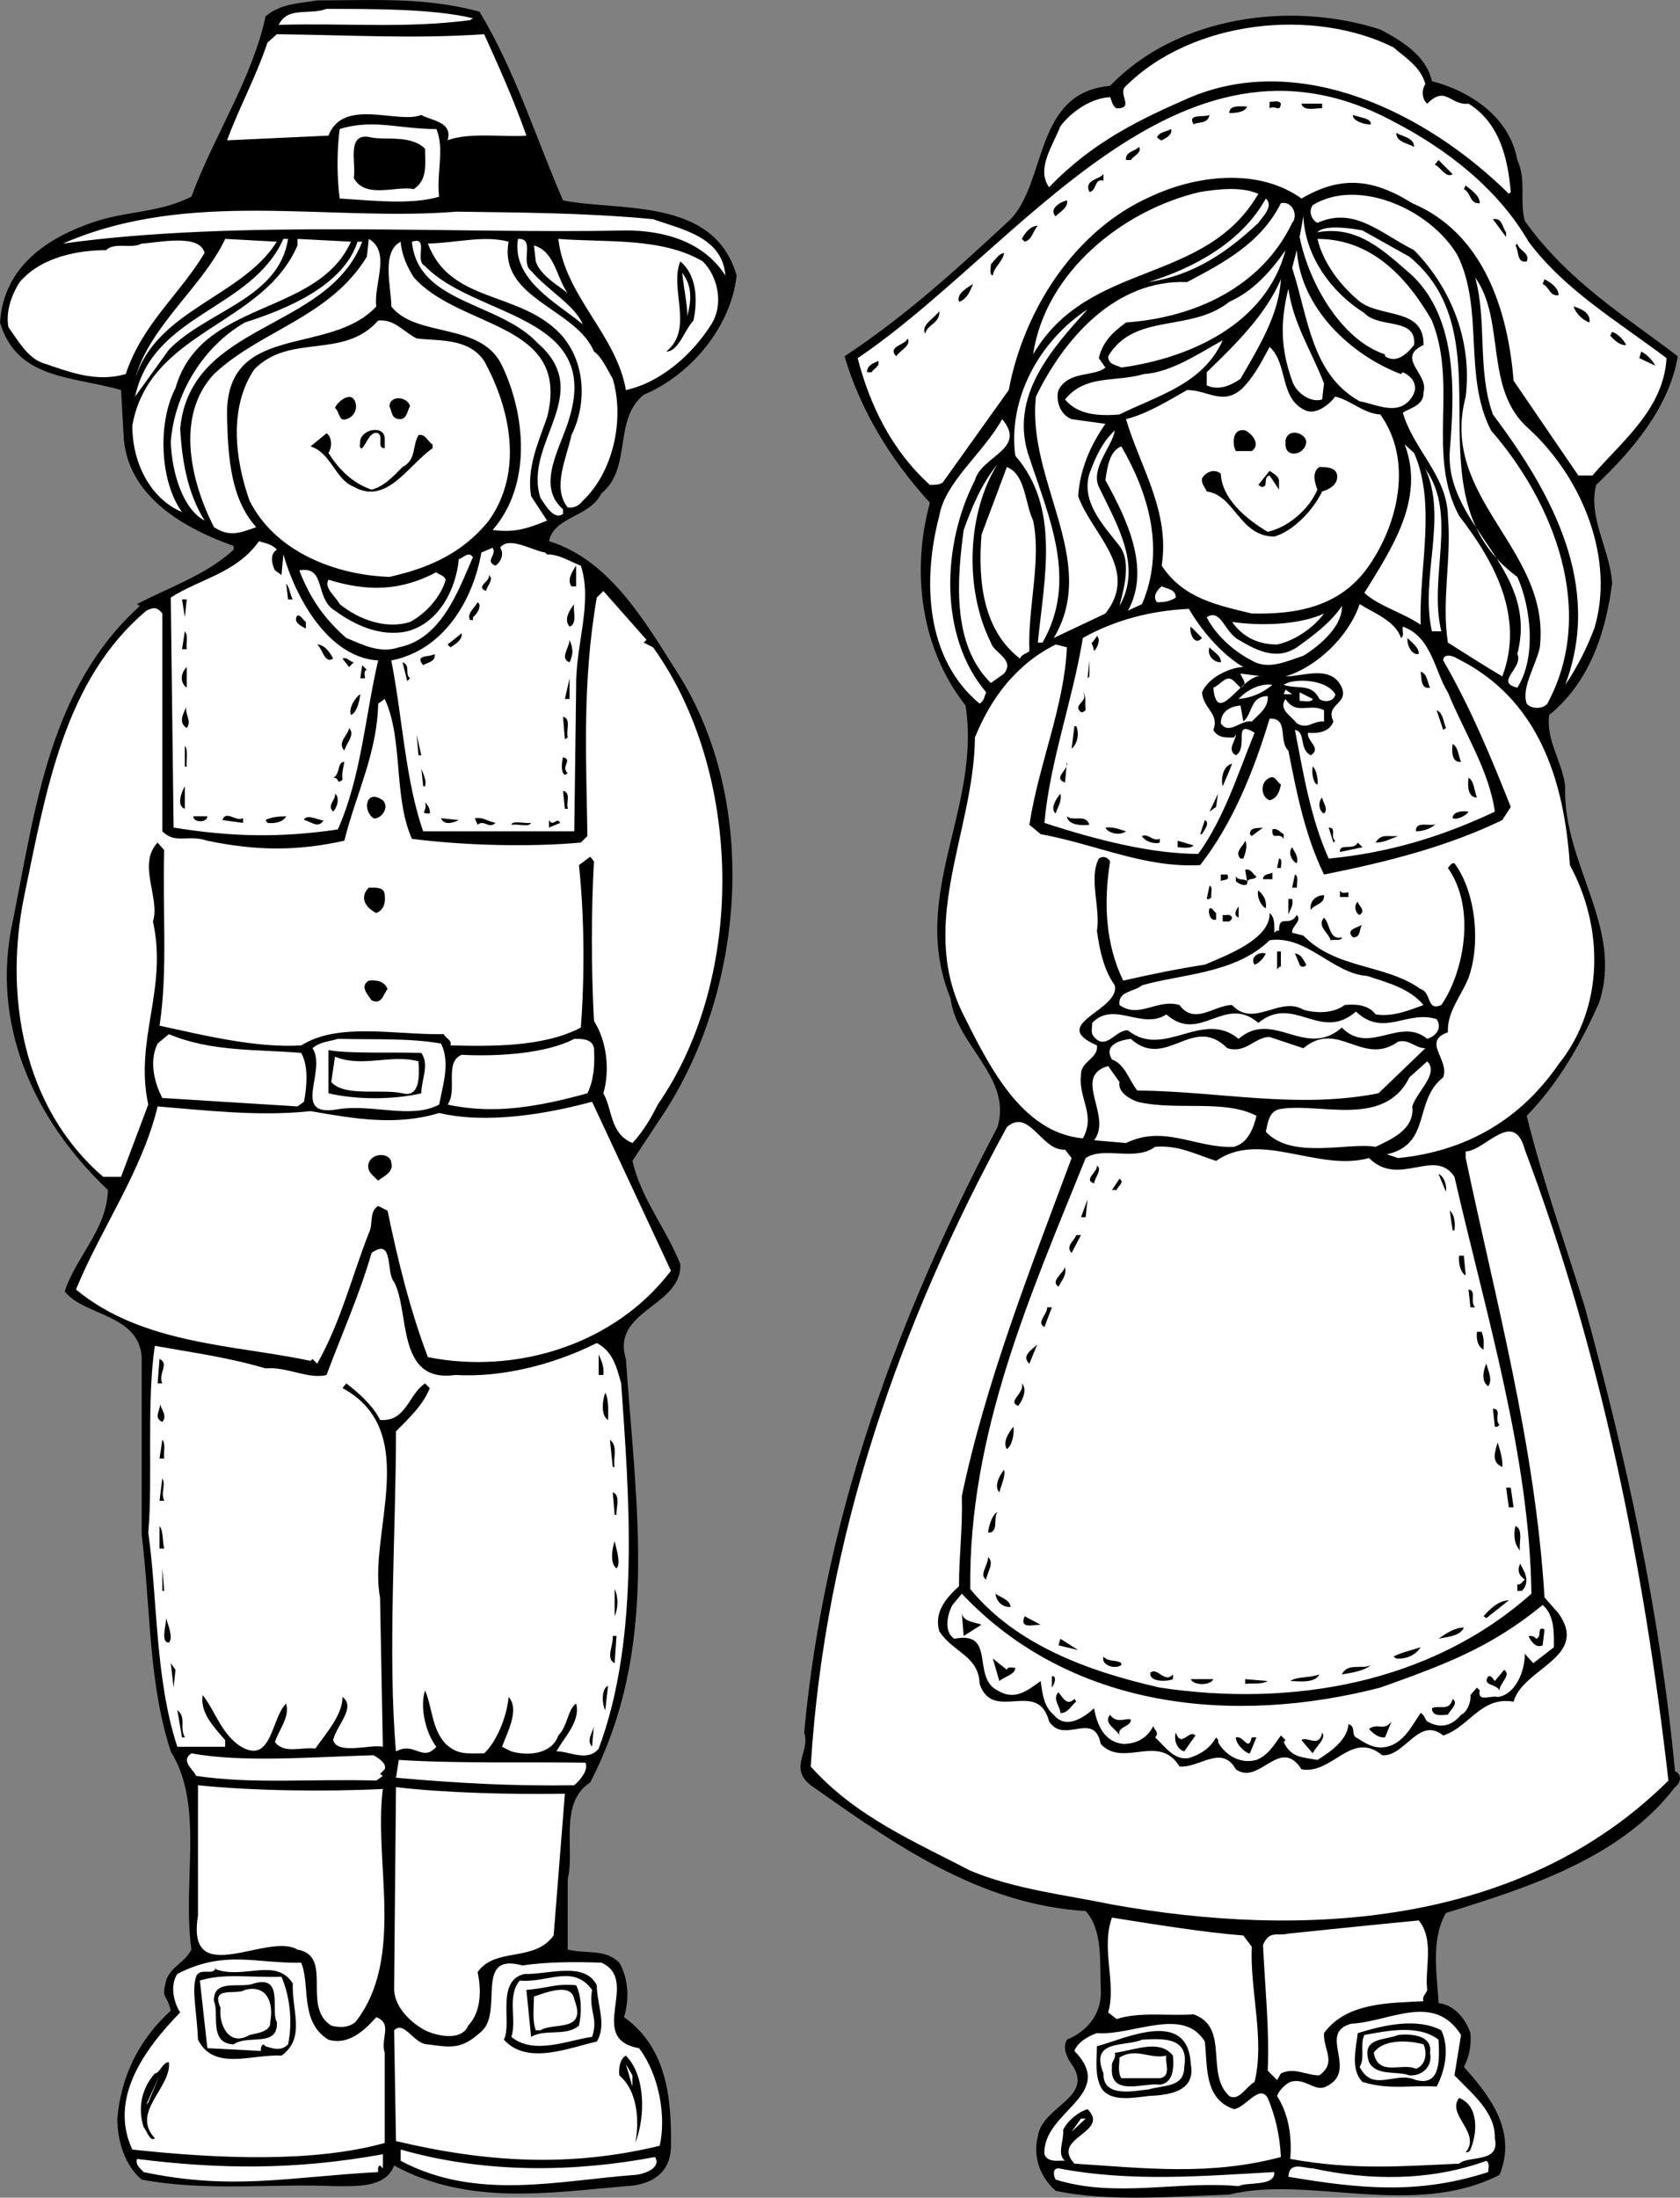
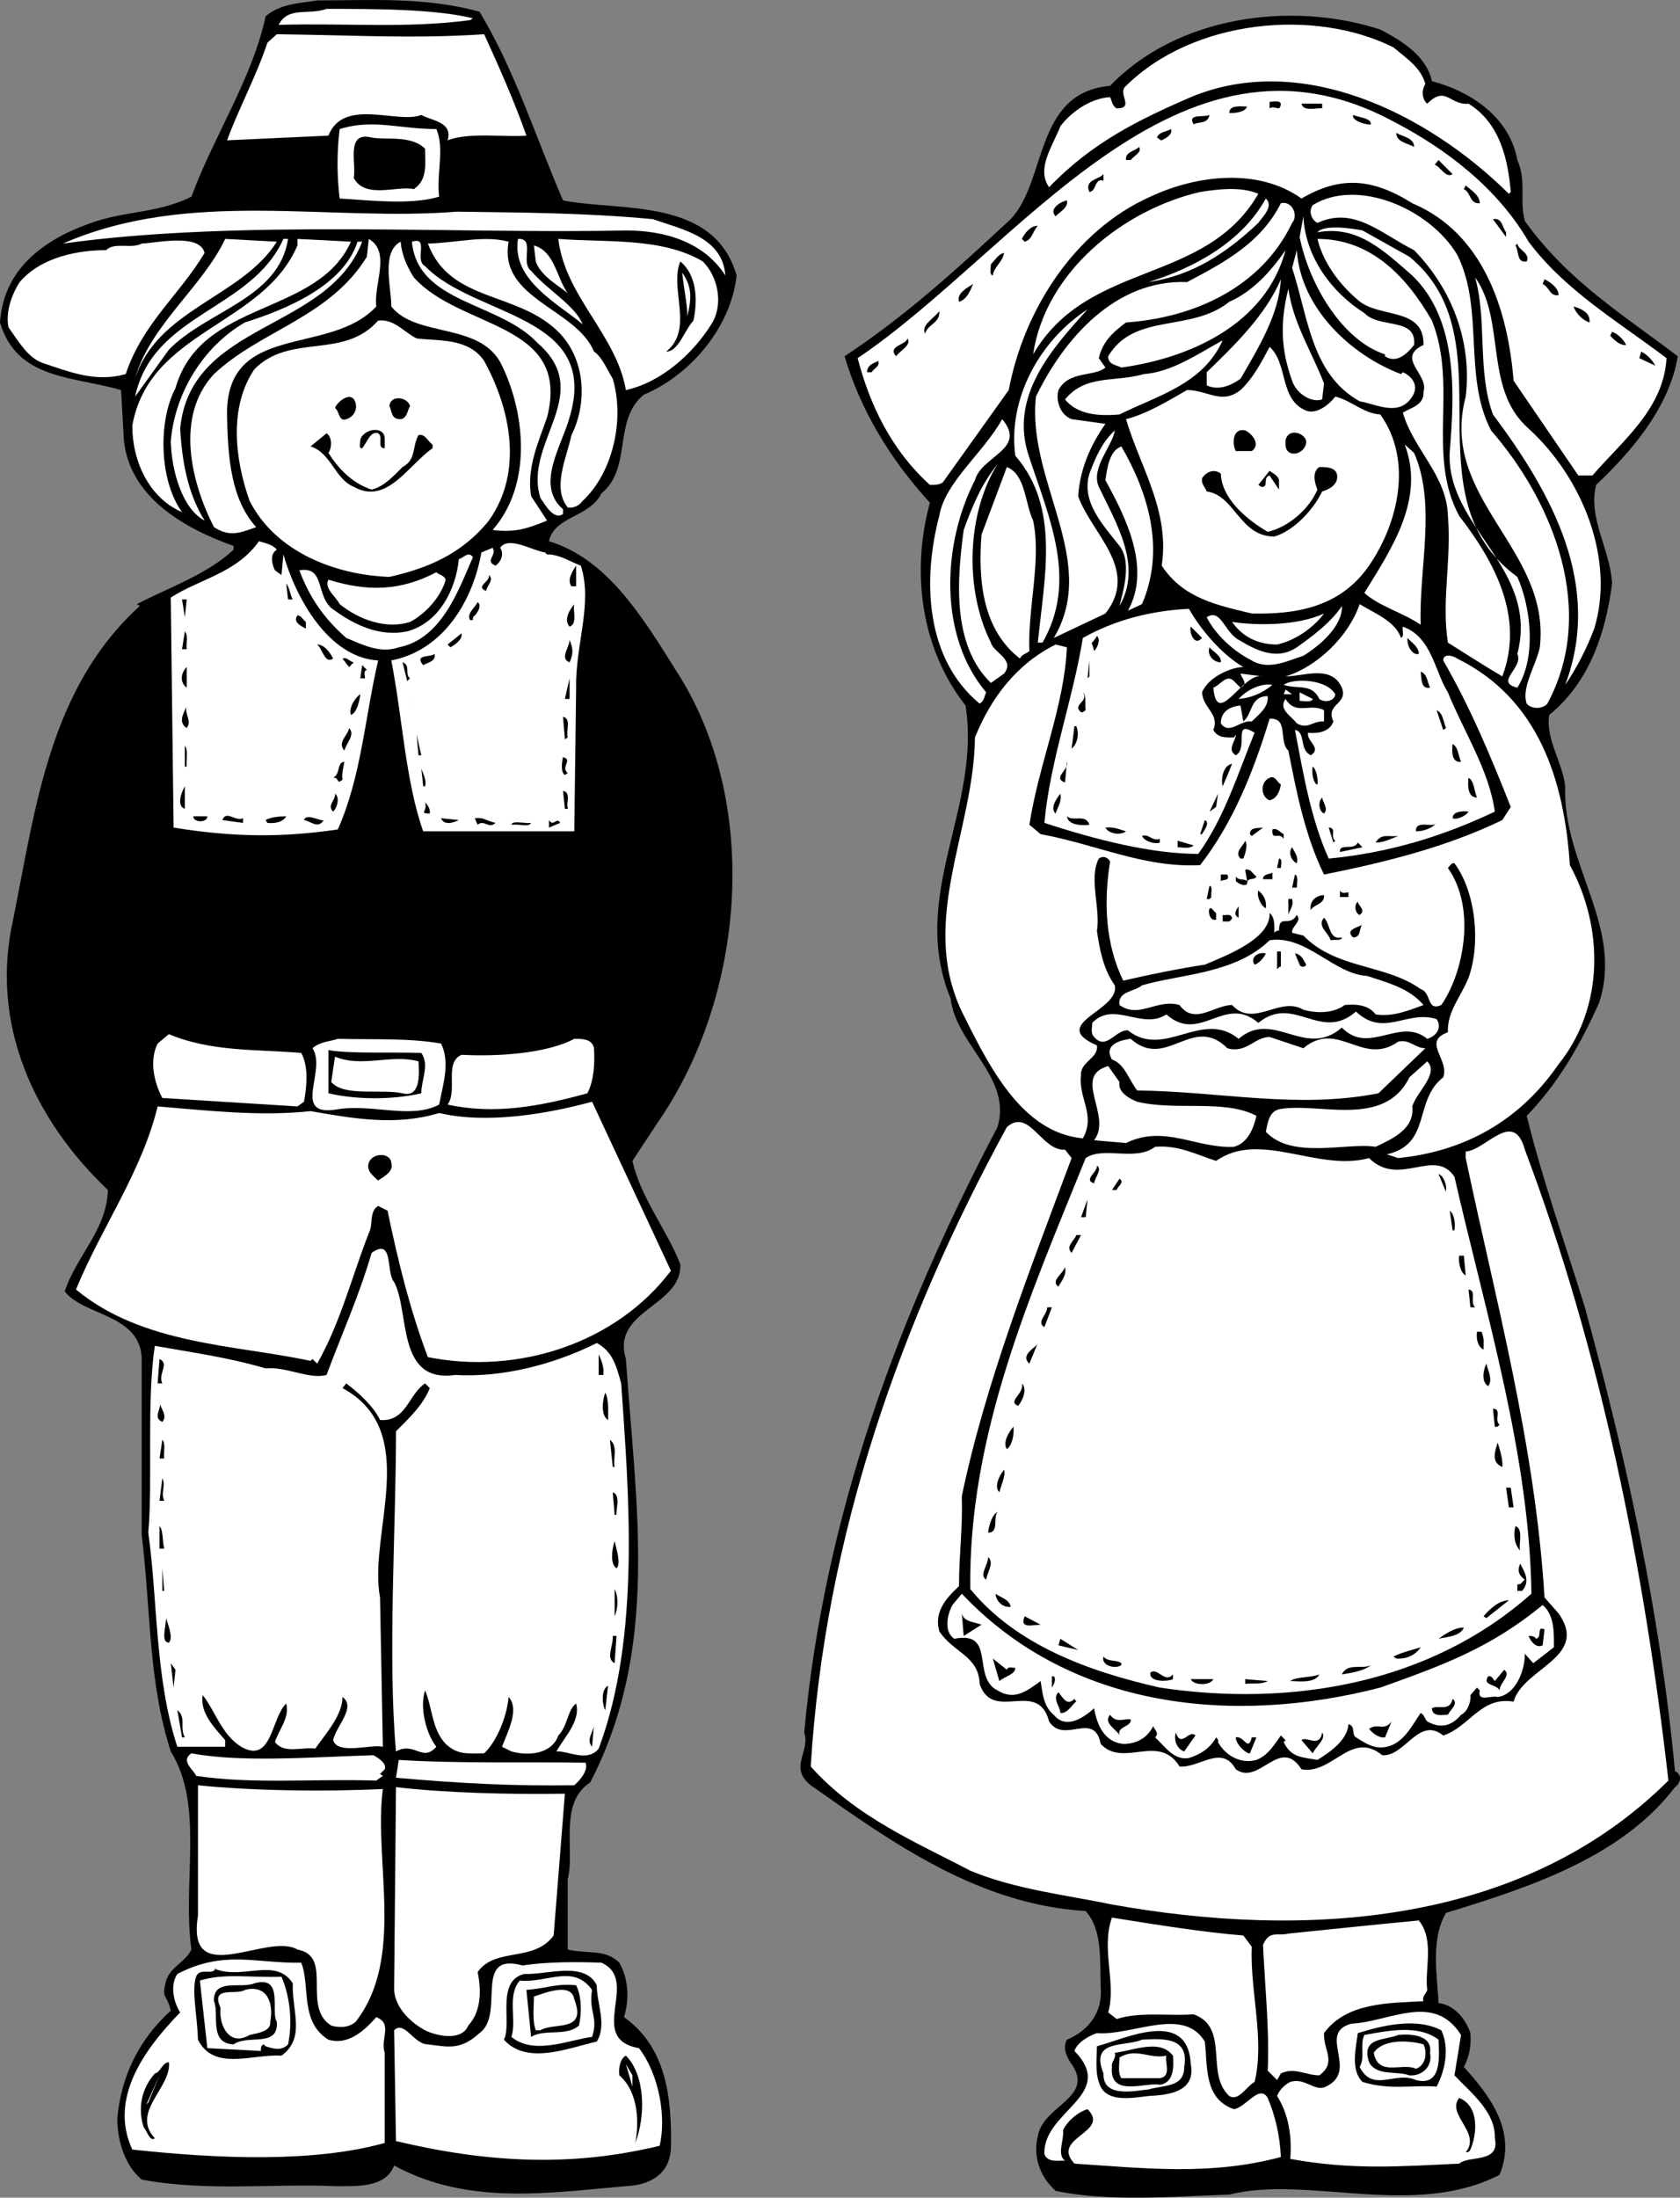
<svg xmlns="http://www.w3.org/2000/svg" width="179.035" height="234.073">
  <rect width="100%" height="100%" fill="#808080" stroke="none" />
  <path d="M51.098 1.243c3.8 6.301 6 13.403 8.902 20.102 6 1.2 16.098-.399 18.5 8-.602 5.5-4.902 10.601-9.902 12.7-3.297 2.698-1.2 7.8-4.5 10.5-1.297 2.6-5 2.401-5.598 5.1 6.3 1.9 10.098 8.301 13.5 13.7 9.2 14.101 7.398 34.8-1.902 48.2l-2.7 4.1c.903 4 3.602 7.2 5.102 11 .2 4.5-7.402 4.9-5.8 10.098 1.1 16 3.6 30.801-3.802 45.102-3.398 2.2-1.597 7.2-2.398 10.3v7.5c2.098.5 4-.1 5.5 1.4 1.098 1.901 1 4.198.5 5.8 4.5 3.2 5.098 8.5 5 13.898-.102 2.801-2.2 4-4.8 4.102-8.2.7-16.802 2.101-24.7-2.2-.902 2.4-4 2.2-6.3 2.2-6.602-.3-13.602.601-20.602-.7-1.7-1.402-2.598-4-2.598-6.5.398-4.5 2.3-8.402 5.7-11.5-.5-2-1-1.1-.5-3.199.5-1.5 2-1.902 2.698-3.3-1-7.301 1.403-15.301-2.199-21.102-2.398-7.398-2.101-14.8-3.101-23.098v-18.902c-.297-4.598-6.2-4.398-8.2-7 1.2-3.7 4.5-6.598 4.602-10.8-7.902-7.5-12.602-17.7-10.102-28.798 2.403-12 3.903-24.703 13.5-33.402l-.3-.2c3.203-1.698 7.402-3.1 10.3-5.8v-.398c-5.097-1.801-11.097-5.102-11.699-11.301l-.3-5.3c-5.2-1.5-11.098-1.099-12.899-7.2.398-6 5.098-9.102 10.3-10.8 3.5-1.099 6.7-.9 10.098-2.599 2.403-6.5 6.5-12.601 7.903-19.203C29.898.345 32.098.345 33.8.044c5.898 0 11.398-.398 17.297 1.2" />
  <path fill="#fff" d="m50.398 1.946-.3.2c-6.899.898-13 .3-20.399.5 1-2 3.2-1 5.102-1.7 5 0 11.5 0 15.597 1" />
  <path d="M152.598 8.646c4.203 1.097 8.3 3.898 9.101 8.398 1 2.2.2 4.2.801 6.5 4.598 6.402 10.5 10 16.3 14.402-.902 5.399-4.8 10-8.702 13.7-.899 3.5 1.5 6.898 1.703 10.5-.703 5.3-2.403 10.5-6.703 14-.399 2.597 1.402 5 1.703 7.597-.301 8.301 6.297 15 3.597 23.102-1.898 4.2-4.199 8.398-7.699 12 1.7 6.898 4.102 13.601 6.2 20.398 4.3 15.703 8 32.301 9.601 49.403.898.398.5 1.398 0 1.699-5.7 7.5-15.602 10.7-24.402 13.398-1.7 2.903-.899 6.903-.797 9.602 1.699.2 2.898 1.7 3.398 3.2.102 1.3-.101 2.5-.699 3.6 2.8 3.098 5.7 6.9 3.8 11.5-9.202 4.7-20.402 0-28.8 2.098-6 .203-12.8.801-18.5-.398-1.8-1.602-2.402-3.8-1.902-5.8.5-3.302 6.101-4.099 3.601-7.7-.5-.7-1-1.7-.5-2.602 2.399-1 3.801-3 3.602-5.5-.102-3 .199-6.199-1.602-8.199-11.398-.7-20.5-7.2-29.3-13.398-2.399-1.903 0-3.602-.7-5.602 2.102-22.898 9.899-44.2 20.602-64.5 1.597-5.3-4.403-8.7-5-13.7-4.5-11 3.297-20.198 1.597-31.198-4.8-6.102-5.8-14.301-3.8-21.602-4.297-4.7-7.399-9.898-9.098-15.598 6.398-4.203 11.898-9.203 17.7-14.601 3.898-4.102 2.5-13.5 10.6-14.2 7.098-7.402 19.2-9.1 28.798-6 2.3 1.2 4.902 2.801 5.5 5.5" />
  <path fill="#fff" d="M151.898 8.946c-.398.598-.398 1.598.2 2.098 2-2 2.402.2 4.402 0 3.398 2.102 4.2 6 4.5 9.402l-.2.2c-8.702-8.602-22.1-15.2-33.902-10.301-5.5 2.398-10.5 4.8-15.097 9.601-1.403-2 .398-4.402 1.199-6.5 1.3-1.703 3.398-3 5.3-3.101.2.398.2.898.7 1.2 2 0 0-1.599 1-2.4 7.2-7.1 20.098-8.3 28.5-4.1 1.398 1.198 2.898 2.1 3.398 3.901m-100.3-5.3c1.5 3.3 3.203 7.097 4.5 10.8-2.2.2-6.098-.402-8.399.5.602-2-1.8-2.101-2.8-2.703-2.5 1-8.301-1.898-9.899 2.203l-10.8.5c1.198-3.3 3.1-6.8 4.3-10.402l1-.898c8.3.097 14.598.5 22.098 0" />
  <path fill="#fff" d="M162.898 25.743c3.903 5.203 9.403 8.403 14.7 12.403-.297 5.398-4.7 8.8-7.899 12.5h-1.5l-6.898-10.102c-.602-7.5-3.203-15.7-10.801-18.898-4.3-2.7-7.7-2.903-11.8-.5-4.602-3.301-11.2-2.5-16.102-.2-8.098 3.598-13.5 12.098-15.098 20.598l-7 9.8c-.3.302-.902.302-1.402.302-4.098-3.7-6.399-8.5-7.7-13.5C108.5 26.646 125.5.544 148.5 12.946c5.598 2.899 11.098 7.098 14.398 12.797" />
  <path d="M136.5 11.044c-.102 1-.602.102-1.2.5v-.7c.5 0 1-.198 1.2.2m4.398.5c-.5-.098-2 .402-2.199-.5h2.2v.5m-8.001-.199c-.199.601-1.199.7-1.898.7 0-.9 1.2-.7 1.898-.7m-4 .898c-.199 1-1.199.703-1.699 1-.699-1.199 1.102-.699 1.7-1m17.199 1c-.5.102-2.098-.398-1.899-1 .7.301 1.899.301 1.899 1" />
  <path fill="#fff" d="M46.5 13.743c.898 2.102 0 4.703.3 7.203-3 .899-7.202.399-10.6.2a30.359 30.359 0 0 1 0-7.403c3.6-1.097 6.3 0 10.3 0" />
  <path d="M124.8 13.743c.2.602-.6 1-1 1.203-.202 0-.3-.203-.5-.3.2-.602 1-.602 1.5-.903m25.9 1.903c-.7-.403-1.9-.5-1.9-1.5.598.398 1.9.5 1.9 1.5m-105.4.199c0 1.601.298 3.3-1.202 4.3-1.797-.402-5.2 1.098-6.399-1.199.301-1.5-.898-5 1.899-4.3 1.5.3 4.203-.301 5.703 1.199m75.199 1.199h-.5c-.102-.898.898-.898 1.398-1.398.301.597-.5.898-.898 1.398m34.3 1.5c-.702.5-1.3-.8-1.902-1l.403-.5 1.5 1.5m-37.203.699c-1-.297-.7 1.102-1.5 1.203-.598-1.3 1-1.3 1.5-1.902v.7m40.102 2.402c-1.102.097-.9-1.102-1.7-1.5l.2-.403c.398.403 1.5 1 1.5 1.903" />
  <path fill="#fff" d="M134.098 20.646c-5.7 9.8-18.098 7-24 17.097 1.3-8.797 9.601-15.398 17.8-17.297 1.903-.3 4.403-.601 6.2.2m21.202 6.5c2.9 5.8.598 12.898 3.598 18.699 6.7 7.7 11.301 19.3 6 29.101-.5.598-1.699.598-2.199 0-.601-1.703 1-4.101 1.399-6 1.203-10.5-10.797-15.8-7.899-26.703.7-5.898-1.5-11.5-5.5-15.597-3.601-1.801-6.398-4.7-10.3-2.903-.598-.297-1-1.199-.5-1.898 4.699-2.899 12.402.3 15.402 5.3" />
  <path fill="#fff" d="M134.098 23.743c-3.399 3.203-7 5.602-11.7 6.301 4.801-1.5 9.903-4.2 12.5-8.898.903.8-.398 2-.8 2.597" />
  <path d="M113.7 21.345c.198.8-.9 1.3-1.2 1.7-.8-.802.598-1.599 1.2-1.7" />
  <path fill="#fff" d="M137.7 23.743c-3.302 6.903-10.5 10.102-17.7 10.602-1.5 1.101-2.5 2.101-2.902 3.8l.703 1c-1.102 1-3.903.301-5 2.4-.301 1 .097 2.6 1.398 3.1l3.602.5c-1.602 2.301-2.703 4.801-2.903 7.7 1.403 4 6.602 7.8 2.903 12.5l-5.5 2.601c4.898-8.203-2.903-16.703-1.903-25.703 3-6.199 8.5-12.5 16.102-12.199 4-2.098 7.898-4.2 10-8.398 1.2-.301 1.898 1.3 1.2 2.097m-68.102-.398c3.101 1.101 7.402 1.898 7.703 6-2.301-3.602-6.5-4.8-10.602-4.8-17.898.401-41.398-1.2-60 1.401 13.5-5.902 28.301-2.3 42-3.402 6.7.102 13.5.102 20.899.8m75.8 10.001c1.602 1.7 5.602.398 5.301 3.398-.8 1-1.898 2-3.101 1.203v-.203c-4.598-1.5-8.098-7.5-9.098-12.5l.398-2.199c.2 4.3 3 8.102 6.5 10.3" />
  <path d="M160.5 24.743v.5l-1.402-1.898c1-.2 1 .898 1.402 1.398m-49.902-.699c-.5.5-.598 1.5-1.399 1.7l-.3-.298c.3-.601.902-1.402 1.699-1.402" />
  <path fill="#fff" d="M150.2 27.345c10.8 8.898-.4 25.398 11.5 34.101 1.398 3.098 2.1 8.5 0 11.797-2.5-.597.698-2.097 0-3.597 2.398-9.2-7.7-13.5-7.2-21.602.5-6.098.898-14-4-18.7-3-2.6-5.8-5.398-10.102-4.6.602-.798 3.301-.5 4.801-.2l5 2.8M21.8 26.946c-2.702 4.5-6.6 7.5-8.402 12.899-3.199.898-5.898-.2-8.898-1.2-1.602-.6-2.602-2.402-3.602-3.8-.3-1.602.301-3.399 1.2-4.8 2.402-2.802 6.5-3.4 9.203-3.4.898-.902 2.699-.1 3.797-.699 1.8-.101 6.203-1.101 6.703 1m7.699-1.203c-3.7 5.903-12.8 7.203-15.102 14.602 1.5-5.602 7.2-9.8 9.602-14.899l5.5.297" />
  <path fill="#fff" d="M30.7 25.446c-1 6.399-8.602 7.598-12.7 11.797l-3.602 5c1.903-8.898 12.403-9.199 15.801-16.797h.5" />
  <path fill="#fff" d="M37.398 25.743c-3.597 8-16 6.102-18.699 15.602-1.898 3.601-1.699 9.898.7 13.2-3.5-1.5-5.301-5.4-5.301-9.2 1.8-10.2 13.902-10.602 17.601-19.2v-.699l5.7.297" />
  <path fill="#fff" d="M40.098 32.646c-5 5.398-16.2 1.5-15.899 11.8.102 4.297.399 8.7 3.102 11.7-1.703.597-2.801 1.097-4.5 0-2.403-4.7-4.203-11.801 0-16.301 5-4.7 12.297-6 16.297-12.5l.203-1.899c2.398 1.399.5 4.797.797 7.2M54.2 25.743c-1.102 6.102 7.198 7.102 9.1 11.703.798.5 1.4 1.899 2 2.899 1.298 4.398 0 10-3.202 13-.399.5-.899.8-1.598.7-1.7-2.099-.102-5.302.398-7.7 1.7-3.399 1.5-7.899-1.199-10.8-4.398-4.599-11.699-3.2-14.101-9.599 3.203-.101 6-.902 8.601-.203" />
  <path fill="#fff" d="M56.598 28.845c1.8 2.101 4.703 3.7 5.5 5.7-2.598-2.2-7.598-4.7-6.899-9.099 1.899-.101.2 2.5 1.399 3.399m18.3-1c1.7 1.7 2.2 4.7.903 6.7-2 3.198-5.403 6.198-9.102 7-1-5.9-6.5-10-7.199-16.099 5 .399 11-.203 15.398 2.399m77.7 6.301c2.8 7-.598 14.3 2.902 20.8 3.7 4.797 7 10.7 4.598 17.098-1.7-1-3.899-2.398-5.797-3.598-.703-4.5.398-8.8 0-13.5-.102-4.3-3.703-7.101-4.801-11 .8-.5 2.3-.8 2.2-2.203.6-1.898-3-3.597 0-5 .1-4.097-4.802-2.797-7-4.797-2-1.703-3.7-4-4.302-6.5 5.7 0 9.5 4 12.2 8.7m-114-8.403c-3.7 9.602-18.297 8.5-19.399 19.903.2 3.5.801 6.898 2.602 9.8-2.301-1.203-3.5-5.101-3.602-8.402.399-5.098 3.399-10.098 7.899-12.7 4.402-1.398 10.5-3.898 12-8.6h.5m5.5 3.8c5 5.602 16.8 4.7 14.203 14.902-.903 2.598-2.203 5.399-1.703 8.399l1.703 2.601c-2.203.899-3.5 1.297-5.801 1 4.2-4.8 3.5-12.3 1-17.5-2.2-4.703-9.102-2.902-11.8-6.3 0-2.102-1.102-5.801 1-6.903.1 1.403.698 2.703 1.398 3.801" />
  <path fill="#fff" d="M45.3 28.345c5.298 5.5 18.7 5.101 15.4 16.101-.802 3-3.7 7.2-.7 9.797v.5c-1 .703-1.902-1-2.402-1.699-1.899-5.898 5.902-11.098-.297-16.5-4.102-4.398-12.801-4.2-13.403-10.8 1.903-.598.2 2 1.403 2.6" />
  <path d="M162.7 27.845c-1.102.2-.802-1.102-1.2-1.7l.2-.199c.1.7 1.398 1 1 1.899" />
  <path fill="#fff" d="M60.5 31.243c-.602-.597-2.902-1.797-3.402-3.398l-.2-1.7c2.2.598 2.403 3.4 3.602 5.098m59 7.903c-.602-.301-1.402-.301-1.402-1.2 2.8-4.703 8.8-2.5 12.902-5.8 2.5-1.102 4.398-3.2 6-5.5-2.102 7.898-10.2 11.5-17.5 12.5m29.8.699.2-.2c1.098.5 1.7 1.5 1 2.598-1.402 2.203-3.8.801-5.602.5-5.199-2.898-5.5-9.097-7.199-14.199l.5-1.898c.399 6.199 5.801 11.199 11.102 13.199" />
  <path d="M107 26.946c-.102.899-1.102 1.5-1.2 2.399-.402-.102-.202-.8-.202-1.2.5-.5.8-1.1 1.402-1.199m-33.102 7.2c-1 1.097-1.597 3.3-2.898 3.3 3-2.402.3-6.703 1.5-9.601 1.7 1.398 1.898 4 1.398 6.3" />
  <path fill="#fff" d="M73.2 33.845c.198-.602-.302-2.899-.5-4.8 1.1 1.5 1 2.901.5 4.8m89.698 11.801c5.903 5.398 9.2 14.097 7 21.3-.8 2.098-1.8 4.098-3.097 6 4-10.601-1.403-20.402-7.703-28.8-1.7-4.7-.598-10-1.899-14.602 3.301 4.602.899 11.902 5.7 16.102M132.2 40.345c-1 .7-2.302 1.3-3.602.7v-1.4c2.902-2.8 6.3-6.1 7.902-9.902-.2 3.801-2.402 7.301-4.3 10.602" />
  <path d="M166.098 31.446c-1 .098-.899-.8-1.7-1.203l.2-.5c.601.301 1.5.903 1.5 1.703M103.7 30.243c-.302.703-.602 1.602-1.5 1.903-.302-.903.898-1.5 1.5-1.903" />
  <path fill="#fff" d="m141.098 40.845-.2 1.7c-1.199.401-2.8-.7-3.199-2-1.199-3.302-1.3-6.2-.398-9.802.5 3.703 2.5 6.703 3.797 10.102" />
  <path d="M169.398 34.146v.199c-.699-.2-1.5-1-1.699-1.7.7.2 1.7.598 1.7 1.5" />
  <path fill="#fff" d="M109.7 48.743c2.1 6.403 5.198 13.102 1.398 19.703h-.5c.703-7 2.402-14.402-2.399-19.902-.8-6 2.5-12.2 7.7-15.598-3.7 4.098-8.5 9.297-6.2 15.797" />
  <path d="M98.598 35.544c-.5-.898.902-1.598 1.5-2.398.101 1.3-1.297 1.398-1.5 2.398" />
  <path fill="#fff" d="M44.398 36.044c2.301.3 5.5-.098 7.2 2.402 2.8 5.098 4.203 11.797.5 17-2.899 3.598-6.598 5.098-10.598 6-5.7-.203-12.102-2.601-14.902-8.101-1.598-4.5-2.2-10 .5-14 3.8-3.899 9.5-1 13.203-5.2 1.699-.199 2.699 1.2 4.097 1.9" />
  <path d="M173.3 36.743c-.5.102-1.202-.398-1.702-1l.203-.398c.597.2 1.199.8 1.5 1.398M96.7 36.044c.5.7-.802 1.3-1.2 1.902-1-1.101 1.098-1.203 1.2-1.902" />
  <path fill="#fff" d="M119.3 44.146c-2.3.199-4.5 0-5.8-1.602 2.2-2.7 5.3-1.8 8.398-2.7 2.903-.198 5.7-2.1 8.403-3.6-2.102 4.702-7 5.902-11 7.902m19.899-.403c1.1.403 2.398-.597 3.1-1.5 1.7.403 3 1.801 4.798 1.903 3.5 4.898 1.902 11.597-1.2 16.097-3.097 4.5-7.898 5.203-12.5 5.102-3.699-.899-7.3-1.602-9.597-5.102.898-5.797-2.301-10.5-3.801-15.597 2.3-.602 4.398-1.903 6.5-3.102 2.2 0 3.7 1.602 5.7 0 1.3-1.2 2.198-2.898 3.1-4.598 2 1.797 1 5.598 3.9 6.797" />
  <path d="m176.398 38.946-1.699-.8.2-.7c.601.297 1.199.899 1.5 1.5m-82.801-.5c.203.598-.5.797-.7 1.2h-.5c0-.801.801-1 1.2-1.2m-55.7 4.5c.2.797-.3 1.5-1 1.7-.8.3-.699-.801-1.199-1.2.2-.601 1.801-2 2.2-.5m5.801.297c-.302.5-.302 1.301-1 1.403-1 0-.9-.7-1.2-1.403.098-1.199 1.898-1 2.2 0" />
  <path fill="#fff" d="M103.898 51.146c-3.5 6.8-3.898 16.597 1.2 22.597-.2.403-.2.903-.7 1.203-5.8-4.8-6.097-13.203-4.3-20 .601-3.601 4.703-6.703 6.703-10.3 2.699 3.199-2.203 3.898-2.903 6.5" />
  <path d="M41 46.845v.898c-.902 0-.102-1.199-.7-1.597-.8-.301-1.202 1-1.702 1.597-.399.102-.2-.597-.2-.898.301-1.2 2.7-1.602 2.602 0" />
  <path fill="#fff" d="M117.098 51.845c1.8 3.8 4.703 8.398 2.203 12.7.297-1.302 1.398-4.599 0-6.4-1.801-2.3-4.102-4.699-3.203-7.699.601-1.601 1.3-3.3 2.703-4.601-.203 1.601-2.602 4-1.703 6" />
  <path d="M133.398 48.044H131.7c-.398-.7-.398-2.5 1-2.2.7.302 1.7 1.5.7 2.2m-98.4.199c1.098 1.703 2.5 3.203 4.598 3.903 1.3-.301 2.3-1.403 3.3-2.403l-.199-.297.2.297c1.5-.797 1-2.199 1.699-3.398.703-.2 1 .7 1.5 1v.398c-2.598 1.801-4.899 6.102-8.399 4.102-2-.8-2.398-3.602-4.601-4.3l1.703-1.4c.597.4.597 1.5.199 2.098m104.2-1.199c0 .8-.9 1.5-1.7 1.2-.602-.298-.5-.9-.5-1.4.398-1.398 2.2-.6 2.2.2" />
  <path fill="#fff" d="M150.7 48.243c2.398 5.5.5 12.203.698 18.301-1.898-1.3-4.5-2-6-3.398 2.903-4.7 6.5-10 4.301-15.801l1 .898m-31.199-.699c2.898 5 4.7 11 2.2 16.8l-1.5.7c2.5-4.5-.2-9.898-2.4-13.898.2-1.301.4-3.102 1.7-3.602m-13.902 20.902c.3 1.098 2.601 1.797 1.402 3.297l-1.402 1c-4.2-4.097-3.598-11.097-2.899-16.297.899-2.5 1.899-4.902 3.602-7-3.203 5.098-3.602 13.2-.703 19" />
  <path fill="#fff" d="M110.098 55.446c.902 4.2-.598 9.399-.399 13.899-.3.3-.8.3-1 .8-3.898-3-4.5-8.1-4.101-13.199l2.703-7.203c2 .801 1.898 3.801 2.797 5.703" />
  <path d="M142.5 50.646c.098 1-.902 1.5-1.602 1.699-.898 1.898-3 4.2-5.097 4.8-3.703 0-4.203-4.402-7.203-4.8-.2-.5-.598-.8-.5-1.399.5-.8 1.402-1 2-.5.101 2.598 2.601 4.797 5 6.2 2.203-.5 4.402-2.403 5.3-4.5-.3-.7-.597-1.903.2-2.403.703 0 1.8 0 1.902.903" />
-   <path fill="#fff" d="M153.598 67.243h-1c-1.297-5.699 1.703-12.097-.7-17.297 3.5 4.899.301 11.5 1.7 17.297" />
  <path d="M136.3 51.146v1l-1-1.5c-.8.199 0 1.3-.902 1.199l-.3-.2 1.203-1.5c.398.301.898.5 1 1" />
  <path fill="#fff" d="M29.5 58.544c-.8.5-.5 1.602-.2 2.2l.7.5.2-2.2c1.3 4.602 4.8 11 10.1 11.3-1.402 6-1.8 12.4-4.3 18-6.102.9-11.3.802-17.5-.198l-.3-24.5c3.1-2 7-2.602 9.398-6 .601.199 1.402.3 1.902.898m29 .5.3-.2-.3.2c1.3.102 2.3.8 3.398 1.2 1.301 4-.597 8.5-.5 13l-.199 15.3H45.098c-1.899-5.398-2.2-12.098-3.399-18.2 5.602-1.1 8.7-6.398 9.602-11.5l1.199-.5c.5.802-.902 1.4.3 1.9.5-.298 1-1.2.5-1.9.9-1.3 3.4.302 4.798.5.101.102.203.302.402.2" />
  <path fill="#fff" d="M50.398 59.345c-1.5 3.398-3.3 8.7-7.898 9.601-2 .7-3.902-.3-5.602-1-2.398-2.101-3.898-4.3-5-7.203 2.903-.5 1.602 3 3.801 4.301 2.2 1.602 4.899 2.8 7.7 2.2 3.402-.9 5.199-4.5 5.5-7.7.5-.098 1-.898 1.5-.2" />
  <path d="M60.898 62.446c-.5-.703.102-1.601.5-2.203v2.203h-.5" />
  <path fill="#fff" d="M47.5 61.743c-.5 1.801-2.102 3.602-3.8 4.5-2.5.801-5.4-.199-7.5-1.898-.4-.8-1.7-1.7-1.2-2.602 4.2 1.301 7.7 1.203 11.5-.797.3.297.8.297 1 .797" />
  <path d="M51.8 62.946c-1.202-.5.5-1 .298-1.703.601.5-.2 1.102-.297 1.703m-20.601.899h-.5l-.2-1.7c.398.5.398 1.2.7 1.7" />
-   <path fill="#fff" d="M125.3 63.646c-.6.398-1.202.5-2 .5-.5-.602 0-1.301.5-1.7.598.297 1.5.297 1.5 1.2m-56.702 4.8 1 .5c9.5 13.2 10 35 .5 48.7-.7 1.398-1.5 2.8-2.7 4.097-2.398-1-2.097-3.5-3.097-5.297.699-2.402.398-5.5-1-7.703-.301-5.5-.301-11.797 0-17l-.403-.5-1.199.903c.602 5.699.602 12 .2 17.3-4 2.098-9.598 2-13.899 1.899.2-.602-.5-.7-.7-1.2-5.202.098-11.202-1.3-15.202 1.2-4.797.3-10.5-1.102-15.098-2.102.898-5.699.3-12.5.5-18.699l-.7-.8c-2.202 2.3.298 5.902-.5 8.402 1.598 7.199-2 12.597-.5 19.5l-2.902 7.699H11c-8.602-7.399-10.602-19.399-8.402-30 2.3-11 4.203-22.899 13-30.3.601-.302 1.101-.5 1.703.3v23.2c1.398 1.401 2.699.3 4.797 1 5.3 1.1 9.601 1.1 14.601 0 1.2-4.9 3.5-9.302 3.602-14.599l.699-.5c2 4.297.898 10.399 2.898 14.899 5.5.7 12.403.898 18 .398l.7-.699c-.098-7.8-.598-16.2 1-25.398l.703-.7 4.597 5.2-.3.3" />
  <path d="m19.7 65.743-.302-1.898h.5zm30.698 0v.301h-.3c-.399-.7.5-1.3.8-1.898.5.3 0 1.199-.5 1.597M61.2 64.345c-.2.5.398 2.101-.5 2.398-.7-.797.1-1.898.5-2.398" />
  <path fill="#fff" d="M149.3 67.946c.4-.203.098-.8.2-1.203 3.098 1.102 3.398 4.801 4.8 7 1.7 4.203 4.4 8.301 5 12.703-5.702 2.7-11.402 4.399-17.702 5-1.899-4.203-2.7-9-3.598-13.703 1.2.203.398 2.102 1.7 2.703 1.198-.8-.5-1.5-.302-2.402 1.102.102 2.301-.098 2.7-1.2-.899-1.898 1.601-1.8.902-3.6-1.102-2.5-4.102-1.2-6-1.2 3.3-1 6.7-4.2 7.898-7.7 1.602 1 3.801 1.802 4.403 3.602" />
  <path fill="#fff" d="M138.898 69.845c-1.597.5-3.699 1.601-5.5.5-2-1-3.898-2.8-4.8-4.602 1.5-1 1.902 1.602 3.402 2.403 2 1.199 4.098 2.199 6.2.8 1.698-1.203 3.698-2.703 4.8-4.402.098 2.102-2.3 4.2-4.102 5.3M126.7 64.845c1.198 2.101 3.398 4.8 5.8 6.2-1.2 0-3.7 1-4.402 2.698.101 1.703 1.902 2.301 1.203 4 .5.903 1.398.801 2.199.801l.2-.3c0 .702-1 1.6 0 2.202 1.398-.8-.4-3.902 2-2.402-1.802 4.402-3.2 9-6 12.902-5 0-10.9-1.5-16.4-3.3.598-6.602 3-13 4.098-19.7 3.403-1.902 7.2-2.902 11.301-3.101" />
  <path fill="#fff" d="M136.098 68.646c-1.899 0-3.598-.7-4.797-2.403 2.699.403 7 .403 9.797-.898-1.098 1.5-3.098 2.898-5 3.3" />
  <path d="M32.598 66.243v.703c-.598-.3-1.399-.703-.899-1.402.399 0 .602.5.899.7m95.5 1.702c-.899 1-1.399-.8-1.2-1.203l1.2 1.203m-108.2 1.2h-.5l.301-1.903c.399.5.102 1.203.2 1.903m28.101-.2-.3-.3 1.5-1.2c.1.7-.7 1.2-1.2 1.5m68.598.399c-.297-1.399-.5-.3.3-1.602.403.301.102 1.203-.3 1.602m34.602.301c-.7.199-1.302-.903-1.2-1.7.3.399 1.2.899 1.2 1.7m-90.5.898c-1.102-.398 0-1.598 0-2.398.398 1 .398 1.5 0 2.398m-25.2-.398c-.902.597-1.102-1-1.7-1.5.798 0 1.4.898 1.7 1.5" />
  <path fill="#fff" d="M113.7 68.946c-.302 6.399-3 12.399-4 18.899l1.198 1c6 1.101 11 3.601 17 3.3 3.5-4.5 5.7-10 7.403-15.6 2.097-.099.898 2.401 2 3.401.898 4.598 1.797 9.098 3.797 13.2 6.5-1.301 13-2.903 19-5.801l.902-1.399c-2.102-5.3-4.3-10.601-7.2-15.601 0-.8 1.098-.5 1.5-.2 8.7 4.301 11.4 13 12 22 3.598 6.598 3.7 15.098-1.202 21.2-4.2 6.101-10.098 9.3-17.098 10l-1.2-.399c4.798-1.101 2.798-5.703 6-8.203.7-1.898-2.3-3.797.5-4.797-.1-2.203 1.4-3.8 2.2-5.8 1.3-3.602.8-9.102-1.5-12.2-.3-.101-.5.297-.7.5 3.098 4.399 1.598 11.297-.702 14.598-1.598.7-1-1.3-2.2-1.7-3.8-2.698-9-2.1-12.5-5.698l-1.199-.301c-.101-.7 1.102-1.2.5-1.899-.8 1.399-1.898-.203-1.898 1.7-.203-.102-.403.097-.5.199 0-.7.097-1.602-.5-2.102.097 2.703-4.301 4.403-6.903 5.5-2.699.403-6.097 1.102-8.699 1.703-1.898-3.902-2.101-8.3-1.398-12.703-.301-.5-.801-.597-1.203-.297-1.098 2.098.203 5.297-.2 7.7.301 2.097.7 4.097 1.903 5.8.597 2.7-7.203 4.098-1.903 6.399.2 1.398-1.8 1.7-1.699 3.2-.3 2.401 1.602 4.198.2 6.698-6.598-.597-10.098-7.898-12.899-13.5-4.602-9.699 1.3-19.297 1.398-29.199 1.7-4.2 4.403-7.8 8.602-9.898l1.2.3" />
  <path d="M130.098 70.544c-.797 0-1.5-.8-1.2-1.598.403.5 1.301.899 1.2 1.598M46.3 69.646c.2.8-.702.898-1.202 1.199-1-1.2.8-.8 1.203-1.2m-8.601.899-.5.5-.7-.898c.5-.2.7.3 1.2.398m78.198 1.699.2-1.898v1.7zm-72.198 0-.302.301-.5-2c.903.3.2 1.3.801 1.7m-4.601-.899c-.399.101-.2.601-.2.898h-.5l.2-1.398.5.5m-19.2 1.898c-.699-.5-.699-1.5 0-2.199v2.2m132.5-.001c-1 .203-.898-1-1-1.699.7.2.7 1.102 1 1.7" />
  <path fill="#fff" d="M134.598 72.044c-2.098-.598-4.899 5.7-5.297 1.2.797-.298 1.398-1.5 2.199-.7l.7.7c.898-.4.1-1 0-1.5l2.398.3" />
  <path d="m60.2 74.446.5-2.203v2.203zm0 0" />
  <path fill="#fff" d="M142.3 73.946c-.1.797-1.202.899-1.702.5-.797-1.703-2.297-1-3.797-1.5.898-.703 4.5-.703 5.5 1m-6.703-1c-1.098.899-2.297 1.399-3.598 1.5.898-1 2.398-1.703 3.598-1.5m1.202 1 .2-.5.7.5zm0 0" />
  <path d="M115.7 75.646c-.2.097-.302.3-.5.199-1-.8.898-1.102.198-2.102.403.301.2 1.203.301 1.903" />
  <path fill="#fff" d="M139.898 74.446c-.097.399-1 .2-1.398.2v-.903l1.398.703" />
  <path d="M38.398 73.946c-.097.797-.398 2-1 2.2-.3-.801.602-2 1-2.2m5.302.2.198 2.199-.199-2.2" />
  <path fill="#fff" d="M135.098 74.146c.101 1.199-.899 1.898-1.7 2.699-1.199-.2-2.398 1.5-3.3.2 0-1.2.902-1.802 2.101-1.9l.301 1.7c1-.8.7-2.7 2.598-2.7m6 1.501v1.199c-1.2-.102-1.7.898-2.899.2-.601-.802-2-1.5-1.199-2.599 1.098 1.797 2.598.399 4.098 1.2" />
  <path d="M19.898 77.544c-1.097-.7-.097-1.898 0-2.398-.3.898.602 1.597 0 2.398m134.2 0-.297.2-.703-2.098c.703.3.703 1.199 1 1.898m-93.598 1-.3.2-.2-2.4c.898.2.3 1.4.5 2.2m54.2-1.199c.3.7.198 1.8-.5 2.398l.3-2.398h.2m-78 2.601c-.802-.902.398-1.601.5-2.402.698.7-.302 1.602-.5 2.402m7.898.5-.2-2.203.5 2.203zm111.102.7c-1 .097-1-1.102-.9-1.903.598.301.598 1.203.9 1.903m-135.802.5H19.7v-2.2c.399.399.102 1.797.2 2.2m40.6.699-.3.2c-.5-.302-.302-1.5-.2-1.9 1.098.301-.3 1 .5 1.7m-23.8-1.199c-.102.597-.302 1.199-.2 1.898-.7.602-.3-.3-1-.2.8-.398.398-1.698 1.2-1.698m76.8 2.199c-1.402-.5.5-1.399.2-2.2l-.2 2.2m17.8-2c-.3.8-.702 1.7-1 2.398-.202-.699 0-2.199 1-2.398m9.098 2.199c-.3.102-.699-1.098-.5-1.898.403.3.602 1.5.5 1.898m-95.098.199h-.202l-.2-1.898c.102.398.602 1.2.403 1.898m91.199-.199c-.102.7-.402 1.5-1.2 1.7-1-.4-1-2 0-2.4.598-.3.798.5 1.2.7m20.898 1.402c-1 0-1-1.3-.898-2.101.598.3.598 1.398.898 2.101M19.7 86.146c-.9-.301-.4-1.7 0-2.403v2.403m40.8-.2v.2h-.3l-.2-1.903c.898.102.3 1.5.5 1.703m-25 .5c-.7-.703.3-1.203.2-1.902.5.3.3 1.402-.2 1.902m77 .2c-.602-.5 0-1.5.5-2.102.2.8-.3 1.402-.5 2.102m16.398-.2.903-1.902-.203 1.402zM40.8 85.243c.798.801-.3 2.102-1 1.903-1.202-.801-.8-3.2 1-1.903m100.298 1.403c-.5-.2-.7-1.2-.2-1.7.102.598.7 1.2.2 1.7m-95.298 0c-1.202 0-.202-.2-.5-1.2.2.2.598.7.5 1.2m110.7-.2c-.3.5-1.3.899-1.7.7 0-.7 1-.801 1.7-.7m-134.402.5c0 .7-1.5.7-1.5 0h1.5m3.8.2v.5l-2.199-.301c.399-1.102 1.399.2 2.2-.2m4.601-.199c-.3.598-1.2.797-2 .7l-.2-.301c.5-.3 1.4-.399 2.2-.399m4 .399c-.602 1-1.402.101-2.102 0 .2-.8 1.903.2 2.102 0m81.598.5c-.598.101-2.297.101-2.399-.899.7.598 2-.3 2.399.899m-67.2-.5c-.597.3-1.597.601-1.898-.2l1.898.2m3.902.301c-.702.699-1.202-.403-1.902.199l-.3-.7c1-.1 1 .2 2.203.5m3.797.001c-.297.5-1.098.097-2.098.199.098-.5 1.398-.102 2.098-.2m3.102.001-1.2.5v-.801c.5.8.8-.399 1.2.3m68.398 1.2h-.2l.5-1.5c.602.3-.097 1.101-.3 1.5m25-1.199c-.399.5-1.297.898-2.2.898-.097-1.3 1.903-.3 2.2-.898M120 88.544c-.7.5-1.902.2-2.2-.398.9-.102 1.5.199 2.2.398m13.398.5-.199-.2c0-.8.899-.6 1.399-.698l-1.2.898m8.902.5-.202.2-.5-1.598c.902 0 .101 1 .703 1.398m-5.501-.699v.5c-.5-.8-1.3.3-1.202-1 .5-.2.8.3 1.203.5m12.199.199c-.8.3-1.5.7-2.402.7.601-1 1.3-.598 2.402-.7m-25.402.301v.398c-.5.203-1.598-.097-1.899-.699.7-.3 1.102.602 1.899.3m3.602.7c-.4.402-1.2.2-1.7.2v-.7l1.7.5m5.3 1.402h-.3c-.7-.703.3-1.3.5-1.902.3.5 0 1.402-.2 1.902m10.3-.703c-.1-1 1.5-.097 1.9-1l.5.5-2.4.5m-4.6 1.203c-.5-.203-1-1.101-.5-1.703.3.602.698 1 .5 1.703m-1.7.5h-.402l.203-1c.398 0 .199.7.199 1m-2.602.899c-.199.5-1 0-1 .8-.199.301-.898 0-1.199-.3v-.5c.301.5.899.2 1.2.5l-.2-1.2c.602-.199.801.5 1.2.7m1.699.301h-1c0-.602.703-.5 1-.7v.7m-4.798-.5c.298.699-.402.5-.702.699v-.7h.703m7.399 1.399h-.5l.3-1.398c.398.097.2 1 .2 1.398m-9.102 1c-.098.102-.2.3-.5.2l.3-1.4c.403.102.102.802.2 1.2M41 95.345c.098.8-.102 1.601-.902 1.898-1.2-.597-1.797-1.699-.797-2.699.699 0 1.699-.098 1.699.8m93.898 1.399c-.597-.297-1-1.398-.8-1.898.601.5.902 1.101.8 1.898m8.802-1.699v.5h-.9v-.7c.2.4.598.2.9.2m-2.602.301c.101 1-1.2 1-1.399 1.601-.199-.902.5-1.601 1.399-1.601m-3.398.398c.198.801-.302 1.203-.4 1.703v-1.703h.4m7.198 1.703c-.398-.101-.699-1-.199-1.402.102.5.899.902.2 1.402M132 97.743c-.602-.297-.3-.797 0-1.199v1.2m-2.402-.501v.703c-.598.2-.899-.703-.7-1.203.301-.097.403.301.7.5m1.702.5c0 .203-.202.301-.3.403h-.7v-.7c.298.098.798-.203 1 .297m11.7 2.102c0 .398-.8.2-1.2.3-.202-.8-1.5-1.5-.702-2.402.703.703.5 2.403 1.902 2.102m2.2-1.399c-.4.399-.102 1.399-1 1.399-1-.899.8-1.102 1-1.399" />
  <path fill="#fff" d="M145.7 103.946c2.1.7 4.5 1.297 6 3.098-1.4.5-3.2 1.3-5.102 1-.797-1.098-2.297-1.098-3.297-1-1.203.902-3 .902-4.403.5-2.5-1.5-5.3 2-7.597-.5-1.903 0-4 2.2-5.602 0-2.398-.7-4.3 1.5-6.398 0-.203-1.5 1.597-1.398 2.398-2.098 4.102-1.203 9.899-1.203 13.602-4.8 3.898-.602 6.797 3.597 10.398 3.8" />
  <path d="M136.5 102.946c-.2 0-.3.2-.402.297v-1.898h.402v1.601m-1.602-1.402c-.199.5-.8 1.102-1.199 1.2-.5-.7.301-1.4 1.2-1.2m4.301 1.199c-.102.301-.602.301-.7 0l-.5-1.199c.7.102.898.7 1.2 1.2m-97.9 2.601c-.5.601-.6 1.7-1.702 1.2-.399-.599-1.297-1.5-.297-2.099.898-.101 1.699.098 2 .899" />
  <path fill="#fff" d="M153.098 108.544c.601.902 0 1.8-1 2.102-2.899-2.403-6.2 1.8-9.098-1.2-3.902 3.399-7.3-2-11 1.2-3.902-3.2-7.902 2.199-11.8-.903-1.302-.097-2.302 2.203-3.602.703-.399-.402-.2-1-.2-1.5 2.301-2.402 5.301.797 7.903-.902 3.597 3.2 6.199-2.2 9.797.902 3.8-3.101 6.601 2.098 10.402-1.203 3 2.801 5.398-.199 8.598.801m-121 3.602c.8 1.398.601 3.597.3 5.199l-.699.5-14.398-.899c-.903-1.703-1.403-4-.5-5.8l1.199-1c4.5 1.898 9.3 1.597 14.098 2" />
  <path fill="#fff" d="M138.898 111.646c3.7-3.102 6.301 2 10.102-.7 1.2-.3 1.8.7 2.898.7l-5 4.8c-8.699 1.7-16.8-.203-25.699-.3-.898-1.102-1.3-2.801-2.699-3.301-1-1.7 1.2-2.102 2-2.2 3.8 3.4 6.598-2.699 10.3 1 2 .598 2.9-1.199 4.5-1.199l3.598 1.2m-91.898-.5c1 2 .2 4.398-.2 6.5-3 1.597-7.1-.102-10.8.5-5.102.898-1.102-4.102-2.7-6.5.798-.7 1.798-.7 2.7-1 4 .097 7.5-.102 11 .5m16.3.5c.098 1.699 0 3.398-.702 4.8-5.098 1.399-9.899 2.297-14.899 1.2 1.102-1.5-.398-4.5 1.5-5.301 3.7.2 9-.102 12-1.7.899 0 1.899 0 2.102 1" />
  <path d="M44.898 112.146c.903 1.3 0 2.8 0 4.3-3 .7-6.898.7-9.898 0v-4.601c2.2.398 6.598.2 9.898.3" />
  <path fill="#fff" d="M44.598 113.044c.101 1.402.203 3.902-1.7 3.402-2.3-.5-6.199.399-7.597-1.203l.398-2.699c2.899 1.2 6-.3 8.899.5m105.902 4.801c.3 2.398-2.2 3.5-3.902 4.3-3-.5-8.899 1.4-11.7-1.6.2-.9.301-2.099 1.403-2.4 4.199-.8 11.199 2.098 13.898-3.402l1.899-1.699c1.3 1.3-1.098 3.2-1.598 4.8m-31.2-2.601c-.202 1.102 1.098 1.801 1.9 2.102 4.1 1 9.3-.3 12.698 1.5-.3 1.3-.898 2.898-2.398 3.3-4 .2-7.402-2.402-11.5-.402l-3.402-.297c2-2.601-2.399-6.8 1.5-7.902l1.203 1.7M71.5 135.345c-5.902 7.8-16.402 11.101-25.902 9.2-1.899-5-3.2-10.302-4.297-15.599l-1-.5c-1 .598-.5 2-1 2.899-1.801 4.601-3 9.5-5.5 13.898l-.5-.5-.203.203c-7.899-1.703-17.899-1.703-25-7.601 2.703-6.602 7-12.5 8.703-19.5 5 .398 10.797 1.101 16.297.5 4.601.8 9.101 1.601 13.703.2 5.097 1.198 11.5.1 16.297-1.2l8.402 18" />
  <path fill="#fff" d="M114.2 123.345c-4.4 11.8-9.2 24-11.7 36 .098 3.5-.3 6.2-.3 9.601-1.302 1.2-2.7 2.7-2.102 4.797 1.5 2.301 4.203 2.602 4.3 5.602 1.403 4.2 6.2-.602 7.403 4 1.597 2.5 4.797-1.2 5.5 2.398 2.398 2.602 6.199-1.199 8.398 2.403 2.102.199 4.5-2.403 6 .3 2.5 1.797 4.7-3.601 7 0 3.301.598 5.301-4.203 8.602-1.5 2.398.2 3.898-4.203 6.5-2.101 2.797-.899 4-4.2 7.5-3.602 1-3.597 8.097-4.699 4.797-9.398l-1.5-1.7c-1-16.3-5.2-31.6-8.399-46.8v-.7c2.102-.1 5.102-4.6 6.301-.199 8.098 21.5 12.7 44.399 15.3 67.2-15.8 15.699-39.202 16.8-59.3 13.199-4.8-1-10.3-1.602-15.102-3.602-5.699-3-12.199-5.699-17-11.097 1.5-24.602 9.602-47.403 20.903-68.102 2.398-2.098 3.699 2.602 6.199 2.402l.7.899" />
  <path fill="#fff" d="M129.598 123.646c4.703-3.301 10.8 1.199 16.3-.301 3.2 3.2 7-1.2 9.102 2 3.398 14.8 8 29.7 8.2 44.398-10.802 9.602-25.602 12.102-39.602 10-7.5-1.699-15.297-4.5-20.2-10.5-.199-16.5 6.403-31.297 12.301-45.898 1.899-1.3 5.301.398 7.399-1.2 2.5-.199 4.3.801 6.5 1.5" />
  <path d="M41.7 123.845c.3 1-.9 1.5-1.4 1.898-.5-.5-1.3-1-1-1.898.4-1.102 2.298-1.102 2.4 0m74.898 2.199c-1.2-.398.402-1.2.3-1.898.602.398-.199 1.199-.3 1.898m37.5.699v.203l-.797-1.902c.597.2.898 1.3.797 1.7M119 126.743h-.5l.8-1.199c.598.402-.202.8-.3 1.2m-3.8 2.902.698-1.903-.199 1.903zm39.8 1.398h-.2l-.3-2.098c.5.399.598 1.297.5 2.098m-40.8 2.402c-.7-.703.3-1.3.5-1.902h.5l-1 1.902" />
  <path fill="#fff" d="M42 136.544c1.7 3.2.2 10.8 6.5 9.902 5 .297 10.5-1.101 15.098-3.402 1.703.902 2.101 2.5 2.601 4.3.801 11.602 2.102 26.9-2.398 38.9-1.203 1.5-3.301.202-4.5.3.797-1.5 2.597-3.2 2.097-5.098-.898.598-.898 2.399-1.898 3.399-.7 2-3.2 2.2-5 1.7l-1-.5c.598-1.599 1.898-4 .7-5.302-.2 2.301-1.4 4.903-2.602 6-1.797 0-2.797.203-4.098-1-1.5-1.597-1.402-3.797-2.2-5.699-.6 1.8.098 4.602 1.2 6-1.5 1.7-2.3-.598-4.3.5-.9-10.098 0-23.598 0-34.098 1.3-1.3 2.898-2.8 3.6-4.601l-.5-.5c-1.8 1.2-2 4.101-4.8 3.898-.7-1.5-2.402-3-3.602-3.898l-.398.5c8.5 4.601 2.7 15.5 4 22.3l.3 15.9c-1.3-.302-4.8.901-5.3-.7.3-1.5 2.5-3.5 1-4.602 0 1.903-1.7 3.801-2.902 5.5-1.5-.199-3.297.602-4.297-.699.398-1.3 1.597-2.598 1.199-4.098-1.602 1.5-1.5 6.5-4.8 4.598-2.102-1.3-2.802-3.898-4.102-5.5-.297 1.902 1.203 3.402 2.402 4.8v.7h-5.102c-2.398-7.3-2.097-15.8-3.097-22.8.5-5.4-.203-13.9.699-19.9 3.898.7 7.7 1.2 11.8 2.4 2.298-.2 4.598 1.202 6.5.702 1.598-4.3 3.5-8.5 4.798-13 2.402-1.703 1.5 2.098 2.402 3.098" />
  <path d="M156.2 135.845c-.602-.3-.802-1.5-.7-2.102h.5l.2 2.102m-43.4 1.199c-.902-.598.5-1.398.7-2.098.2.899-.402 1.5-.7 2.098m44.4 2.199h-.5l-.2-1.898c.898.101.098 1.3.7 1.898m-45.9 2.102c-.902-.5.298-1.3.298-2.102h.5l-.797 2.102m46.597.5c.301.898.2 1 .2 1.898-.598-.297-.797-1.097-.7-1.898h.5m-48.198 3.398c-1.102-1 .898-1.797.898-2.199l-.899 2.2M64.3 146.446h-.5v-2.203c.298.703.598 1.301.5 2.203m-47 .899h-.5l.2-2.602c1.098.5-.2 1.602.3 2.602m141.298.301c-.797-.5-.5-1.801-.2-2.403.2.801.7 1.703.2 2.403m-50.098 2.097c-1.2-.5.7-1.297.398-2.398.602.601.102 1.8-.398 2.398m-43.7 1.5c-.8-.5-.6-2.097-.3-2.898.398.601.3 2.2.3 2.898m-47.5.203c-1.1-.5 0-1.402-.3-2.101.098.7.898 1.398.3 2.101m142.5.297c-.1.102-.202.301-.5.203l-.202-1.902c1 0 .101 1.2.703 1.7m-51.801.202c.098.7-.102 2-.7 2.399-.5-.8.298-1.899.7-2.399m-90.5 3.399H17l.3-2c.4.5.098 1.3.2 2m48 .898h-.2l-.3-2.898c.898.7.3 2 .5 2.898m94.598 0c-1.2-.5-.797-1.597-.5-2.597.203.597.601 1.898.5 2.597m-53.598 2.703c-.602-.601 0-1.8.5-2.402.2.602-.3 1.602-.5 2.402m-89 .899H17l.3-2.399c.4.797-.202 1.5.2 2.399m143.8.699h-.5l-.3-2.098h.5l.3 2.098m-95.6.801h-.2l-.2-2.399c.9.297.298 1.899.4 2.399m40.6-.301c-.5.602.2 2.2-1 2.2.098-.9.5-2 1-2.2m-88.8 3.902H17v-2.402c.398.402.3 1.602.5 2.402m144.5.2c-.7-.7-.7-1.903-.5-2.602.898.3.3 2 .5 2.602m-96.3 1.898c-.7-.5-.5-2-.2-2.898.2.898.7 2.398.2 2.898m39.398 1.199c-.797-.5.203-1.5.203-2.398.699.601-.102 1.601-.203 2.398m57.102 1.203h-.5v-.703c.398.102.5-.297.8-.5-.7-.5-.8-1-.5-1.699.5.902 1.098 1.902.2 2.902m-144.9 0v-2.402l.2 2.402Zm48.2 2.7v-2.903c.398.801.398 2 0 2.903" />
  <path fill="#fff" d="M147.098 179.743c6.703-2.398 11.703-4.199 17.3-8.797 1.301 1.098 1.2 3.098 1.2 4.5l-2.2 1.7-.898-1c0 2-1.102 4.398-2.902 4.597-.7-.199-2.2.602-1.899-.699l-.3-.3-.7.8c.102.602-.3 1.8-1 2.102-1 1.199-2.199 1.5-3.601.699-.297-.3-.297-.7-.7-.899-.898 1.297-1.8 3.2-3.597 3.598-1.403.3-2.301-.398-3.301-1-.5-.3 0-1.2-.8-1.398-.102 1.699-2 3-3.302 3.8-1.597-.3-2.8-.203-3.597-1.902l.199-.2-.5-.5c-.602.802-1.3 2.102-2.602 2.602-1.8.5-3.398-.601-4.097-1.902.097-.2-.102-.398-.203-.5-.598 1.102-1.598 1.8-2.899 2.2-1.601.3-2.601-1.298-3.601-2.2.5-.5-.098-.8-.2-1.2-.597 1.2-1.699 1.9-3.199 1.9-2-.2-2.8-2-3.101-3.798-1.098 1-3 2.297-4.297.7-1.102-.903-1.203-2.301-1.403-3.602-1.5 1.102-2.8 2.102-4.597 1-2.801-1.398-.102-6.398-4.602-5.5-1.199-.8-.699-2.7-.199-3.598l1-1.203c11.7 12.403 29.098 14 44.598 10" />
  <path d="M107.7 171.146c-1 .097-1.602-.801-1.602-1.403.5.403 1.5.602 1.601 1.403m50.699 1.199-.3-.2c.601-.699 1.601-1.699 2.703-1.699l-2.403 1.899m-53.8.699-1.899 1.2-.199-2.4c.2.9 1.3.9 2.098 1.2m6.3 0c-.8 0-2.3.5-1.699-.898l1.7.898M18 174.946c-.902 0-.3-1.703-.3-2.601.198.7.8 2.101.3 2.601m138-1.601c-.402 1-2 1-2.7 1.2.7-.5 1.7-1.2 2.7-1.2m8.398 1.898c-.8.403-1.398-.699-1.5-1 .301 0 .602 0 .801.301.7-.2 0-1.398.899-1l-.2 1.7M65.5 177.146c-1-.5-.102-1.903-.2-2.903h.4l-.2 2.903m47.3-1.903.2-.699 1.898 1.2zm38.598.203c-.5.797-1.5 1.297-2.597 1.2l-.301-.2c.7-.402 2-.703 2.898-1m-31.898 1.7v.199c-.7.5-2.2 0-1.902-.899.5.598 1.402.297 1.902.7m-12.2.699c.098-.399.598-.2.9-.2 0 .7-1.102.9-1.7 1.4l-.7-2.4 1.5 1.2m-88.8 1.898-.3-2.597.5.699zm127.598-2.398c-.7.601-1.899.8-3.098 1 .598-1.3 2.2-.5 3.098-1m13.702 2.699c-.3-.7-1.902-.5-1.202-1.5.402-.098.5.3.703.5l1-1.2c.797.602-.5 1.4-.5 2.2M125 178.345v.5c-.7.3-2.602.3-2.402-.7.8-.6 1.5 1.2 2.402.2m15.598 0c-.5 1-2.297.7-3.098.7.7-.5 2-.302 3.098-.7m-28.298.199c.298.3 0 .902-.202 1.2v-1.2h.203m16.999.301c-.3.7-2.1.7-2.402 0h2.403m5.797.199c-.7.402-1.598.2-2.399.3v-.5l2.399.2M64.5 182.146c-.3-.5-.5-2.2.3-2.602l-.3 2.602m50-1.2.2.297c-.4.203-.9 1.301-1.7 1.203 0-.703-.902-1.5-.2-2.203.5.602.9 1.5 1.7.703m39.8 1.7c-.1-.102-1.702.398-1.702-.7.703-.402 1.902.399 2.203-1 .699.5-.301 1.2-.5 1.7M19.7 185.044h-.302l-.5-2.898c1 .8.2 1.8.801 2.898m100.801-1.898c.098.8-1.5.699-1.2 1.699-.202-.602-1.8-1.3-1-2.2.7 1 1.7.301 2.2.5m27.098 1.899c-.5.102-1.2-.3-1.7-.898.903-.7 1.602.3 2.403-.801l-.703 1.7m-84.5.999c-.7-.8.203-1.598.203-2.398l-.203 2.398m64.3-1.199-1.199 1.7c-.898-.302-1.101-1.4-.898-2 .597 1.698 1.398-.4 2.097.3m12.5 1.898-1.199-1.398c.5-.5 1.899.898 2.2-.8.5.6-.7 1.5-1 2.198m-6.501-1.699h.5l-.699 1.7c-.3.1-1.5-.9-1.5-1.7.899-.2 1.301 1.602 1.7 0" />
  <path fill="#fff" d="M39.8 186.946c.7.399 1.4.899 1.2 1.5l-.5.5.3.2-.702.5c-7.098-.2-13.2.398-19.2-.5-.3-.7-1.699-1.602-.5-2.403 5.301 1 12.801.403 19.403.203m22.597.797c.301.703-.398 1.703-1.199 2.403-6.5.097-12.199-.2-19-.801l.301-1.899c6.098.399 13.8.2 19.898.297M40.8 190.544c-1 7.7 2.4 18-2.902 24.8-.8.7-1.898.602-2.597.4-3.203-2 .297-7.4-3.602-8.098-3.199-1.903-11.898 4.398-10.601-3.602v-13.898c5.8.597 13.5.699 19.703.398m19.399.5L59 206.146c-2.102 2.898-6.2 1.199-8.102 3.898.403 1.902.403 4.2-1 5.7-.699 1.702-3.398 1.1-4.597.5-1.5-.798-3.203-2.4-3.301-4.298l.2-21.601c5 .601 12.1.8 18 .7m72.3 15.101.898 1.199c-.199 4.7 1.403 9.898.301 14.398-.898.5-1.699 2.102-2.699 1.5-2.602-2.398.098-7.297-3.8-8.699-2.7.2-5.7-.3-8.2.5l-.902-.7c.902-3.1-.797-6.8.402-10.1 4.398.702 10 1.6 14 1.902m19.598 5.8c-.098.399-.598.7-.399 1.2-3.601.199-8.199.097-10.601 3.398-.098 1.8 1.402 3.102-.5 4.5-1.399 0-2.7-.898-4.098-.2l-.402.7-1-1c.203-4.3-.297-8.898-.5-13.398.703-1.602 1.5-.903 2.703-1.2 4.898-.5 8.699-.902 13.898-1.402 1.7 2.102.602 5.2.899 7.402" />
  <path fill="#fff" d="M32.098 209.044c1 2.402-.2 6.3 2.902 8.2 2 .6 3.7-.798 5.098-2.4 1.8.7.402 2.302.902 3.802v9.597c-7.5 2.102-17.7 1.703-26.902.703-2.5-5.402 1.203-10.601 5.101-14.601-.699-1.102-1.101-2.899-.3-4.102 5-2.597 8.402-1.097 13.199-1.199m32 0c4.203 1.902-1.7 8.102 4 9.102 2.203 2.898 2.902 7.398 2.203 10.398-9.5 2.3-18.403 1.8-28.102-.5l-.199-11.8c1.098-1.098 2.098 1.5 3.598 1.5 2.3.3 3.5.6 5.5-1.2 2.8-2-.797-8.7 4.601-7.2 2.399-.398 5.801-.398 8.399-.3" />
  <path d="M23 209.743c3 1.102 6.398-1.297 8.2 1.5-.102 3 1.398 5.801-1.2 7.703-3.102-.203-7.2 1.7-8.902-1.703-.098-2.797-.7-5.297-.2-6.699.403-1.098 1.903 0 2.102-1v.2m40.598 1.702c0 2 1.101 4.2 0 6-2.797.598-7.399 2.598-9.899-.203.899-1.699-.898-6.297 2.2-7 2.402.102 6.402-1.398 7.699 1.203" />
  <path fill="#fff" d="M30 210.544c.898 2.102 1.2 4.8.7 7.2-.802.8-1.7.402-2.4.202l-.202-.203c-.297.102-.297.403-.297.703l-5.703-.3-.797-7.2c2.597-.8 5.199-.3 8.699-.402m33.098 1.402c-.399 2.297.703 2.899 0 5-2.399.297-6.2 2-8.598 0 .598-1.8-.5-4.402.898-6 2.903.297 5.7-1.8 7.7 1" />
  <path d="M29.5 215.345c.2 2.8-3.102 1.3-4.602 2.398-2.699-.097-1.5-3.297-2.097-4.597-.102-2.5 2.898-1.301 4.297-1.903 3.203-.898 1.703 3 2.402 4.102m31.898-3.899c.602 1.2.602 3 .301 4.297-1.398 1.203-3.601.301-5.101 1.203l-.5-5c2.402-.203 3.101-.703 5.3-.5" />
  <path fill="#fff" d="M28.8 215.345c.098 1-1.3 1.2-2.202 1.398-2.2 1.301-3.297-1.097-3.098-2.898-1.102-2.399 1.7-1.3 2.598-1.899 2.3-.601 3.101 1.297 2.703 3.399m32.399-2.399c1.398 3.598-2.2 2.399-3.602 3.297h-.5c-.399-1.097-.2-2.398-.2-3.597 1-.301 4-1.602 4.301.3m94.501 3.797-.7 4.301c1.8 1.902 4.398 3.902 4.3 6.7.598 2.702-2.8 1.8-3.8 2.702-6.402.297-11.3.7-18-.5.2-2.5-.2-4.8-1.402-6.703.203-.597.8-1.199 1.402-1.5 1.598-.5 2.598 1.102 3.8.5 3.598-1.699-1-5.699 2.7-6.699 4.098-.2 8.8-3.398 11.7 1.2m-27.302.702c.301 2.7-.097 6.098 3.102 7.2 1.3-.2 2.7-2.7 3.598-1.2.8 1.899 1.3 4 1.402 6.297-7.5 2-14.402 1.203-22 .703-2.602-2.8 3.898-3.3 1.398-5.8-1 .3-2.097 1.199-2.597 2.199.097 1.2-.703 2.601.199 3.3-.5-.1-1.8.301-2.2-.699-.202-4.601 7.798-6.3 3.2-11 .3-.902 1.5-1.601 2.398-1.902 3.801.3 9.2-2.898 11.5.902" />
  <path d="M153.598 216.243c.902 1.903.402 4.301-.5 6-2.598-.199-5 .403-7.899-.5-1.3-1.297-.699-3.597-.5-5.199 2.602-.8 6.2-1.7 8.899-.3" />
  <path fill="#fff" d="M153.3 217.243c.098 2 .298 5-2.402 4.301-2.199-1-4.597 1.402-6-1.398.602-1 0-2.403.5-3.403 2.7-.5 5.801-1.097 7.903.5" />
  <path d="M126.898 219.845c.602 3.101-2.699 3.3-4.5 3.398-1.8.203-4.699.801-5.3-1.5-.399-1.097-.2-2.797-.2-3.797 3-.8 9.7-4.101 10 1.899m25.5-1.199c.301 1.5-.898 2.5-2.199 2.398-1.398-.5-3.5.102-4.3-1.398-.899-2.7 1.699-2.301 3.101-2.903.898-.097 3.7-.199 3.398 1.903" />
  <path fill="#fff" d="M126.2 220.146c0 2.199-2.102 1.898-3.802 2.398-1.3.102-4.898 1-4.8-1.7-1.5-3.698 2.3-2.8 4.101-3.6 2-.098 5.102-.4 4.5 2.902m25.501-2.403c.398.801.3 2.203-.802 2.602-1.5-.7-4 .898-4.5-1.7.903-1.402 3.5-1.402 5.301-.902" />
  <path d="M125 218.946c.098 1.2.098 2.899-1.402 3.098-1.5-.3-5.399 1.402-5.098-1.898-.102-.602.5-.903.3-1.5 2.2-.301 4.798-1.5 6.2.3" />
  <path fill="#fff" d="M124.3 218.946c-.202.7.598 2.2-.702 2.399H119.5c-.402-.602-.2-1.5-.2-2.2 1.798-1.1 3.2.2 5-.199" />
  <path d="M67.7 228.243c.398-2 .398-5.398-1.7-7.199-.102-.8.098-1.8.7-2.098 2.1 2.098 2.1 6.5 1 9.297M18 219.646c.3 2.699-4.102 5.3-1.5 8.097-.5.403-.8-.699-1.2-1.199-.6-1.898-.3-4 1.2-5.7.598-.1.8-1.198 1.5-1.198" />
  <path fill="#fff" d="m67.398 222.243-.699-2.398.7 1.2zm-51.8 1.903L17 221.044l-1.2 2.902zm0 0" />
  <path d="M156.7 228.946c-.102.2-.2.297-.5.297 1.698-2.097-2.102-4-.7-5.797 2.2.899 1.898 3.899 1.2 5.5" />
-   <path fill="#fff" d="m156 224.646.7 1.5-.7-1.5m-41.8 2.398 1-1.398h.5zm-44.4 2.699c.7 1.102-1 1.801-2.1 1.903-8.2.597-16.9 2.8-25-1.5v-1.2c9.1 2.598 18.6 2.399 27.1.797m-29 1.203-.3-.3c-.3.097-.2.5-.2.699-9.402.5-15.5 2-25 0-.3-.399-.902-.7-.702-1.399 8.8 1.098 16.8 1.2 26.203-.5v1.5m117.797.399c-7.399 2.398-13.598 1.8-21.297.5.097-1.7 1.597-.899 2.597-.899 5.903 1.297 12.5 1.399 18.5-.8.403.3.2.8.2 1.199m-22.798 0c.098 1.601-2.902 1-3.8 1.5-6.402-.602-13.102 1.3-19.5-.7-.2-.3-.402-1.199.3-1.199 7.798 1.5 15.598.797 23 .399" />
</svg>